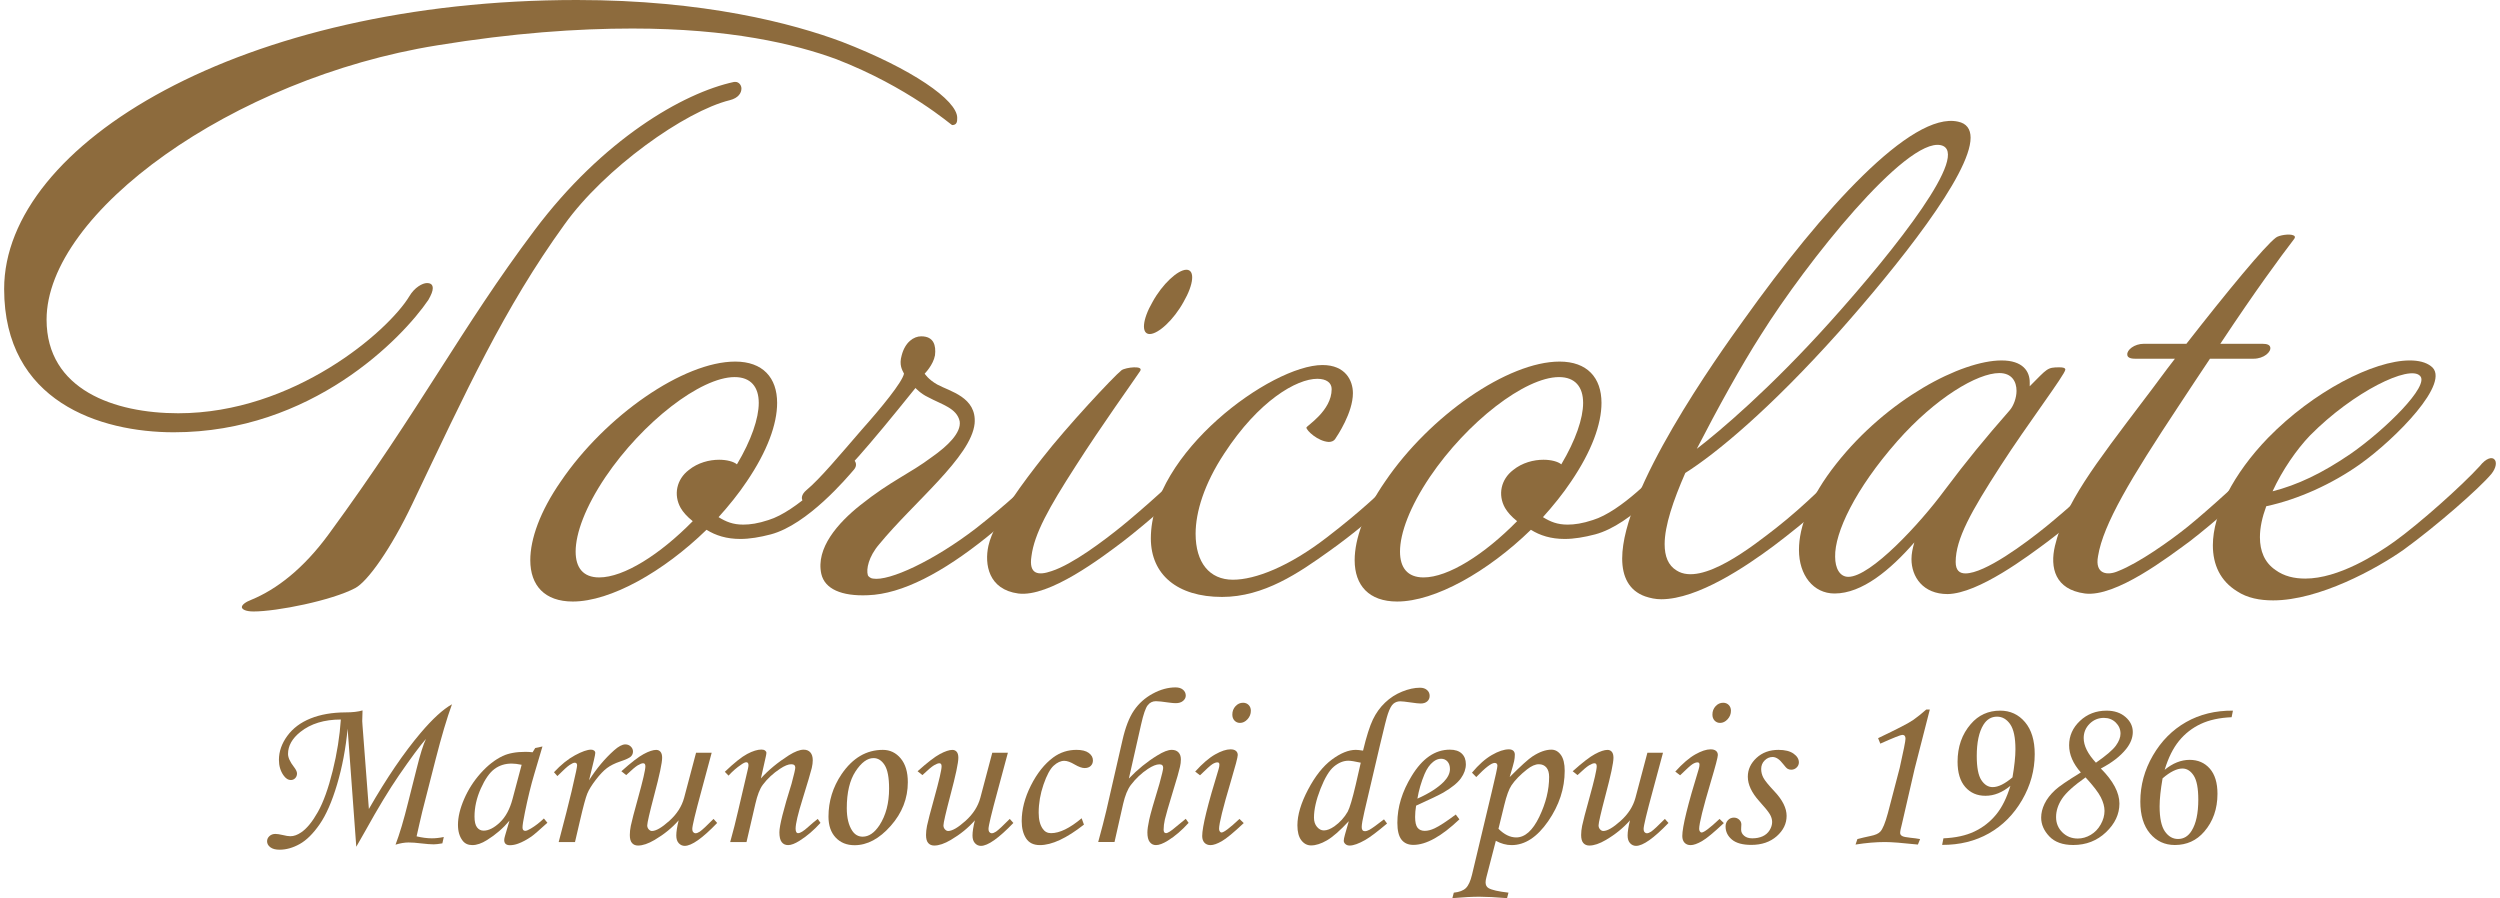
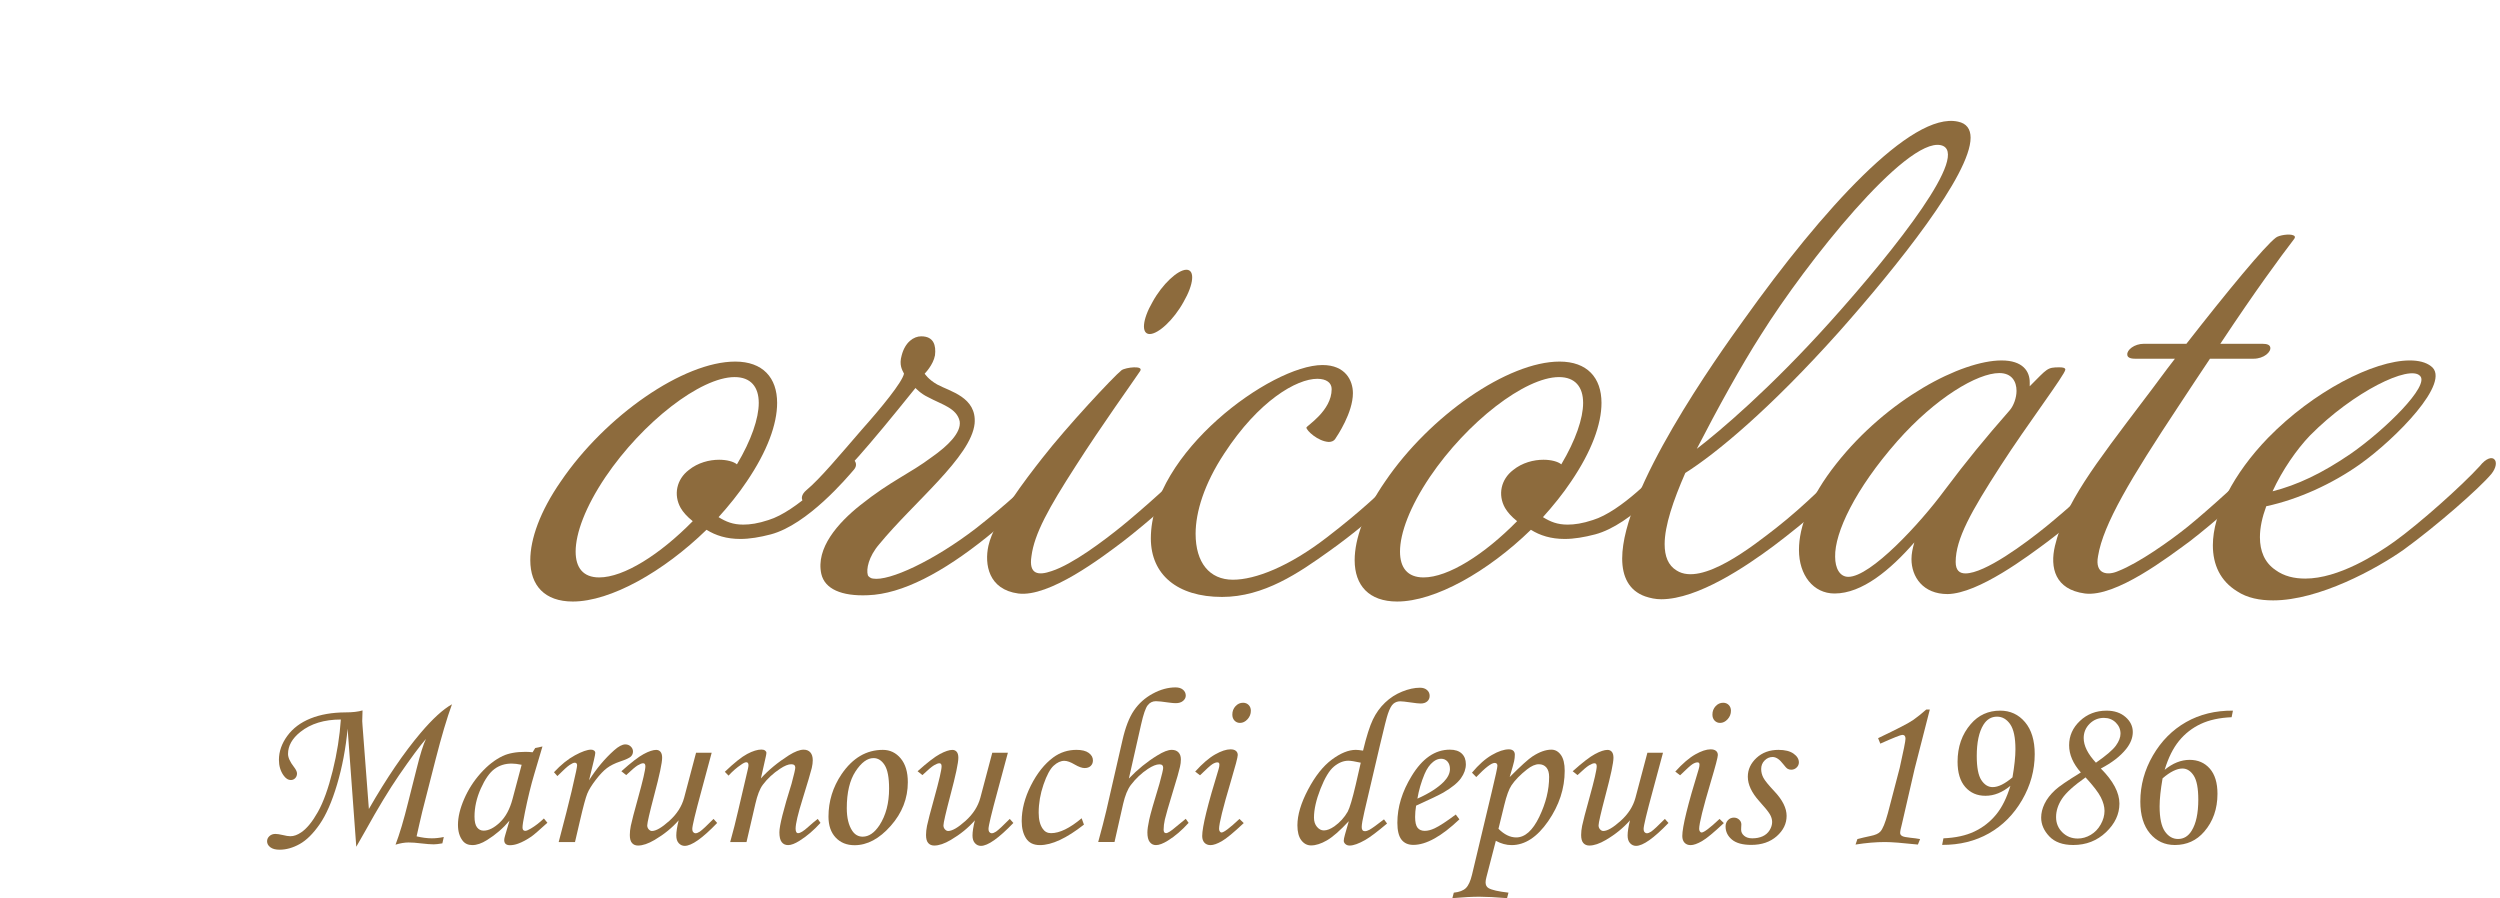
<svg xmlns="http://www.w3.org/2000/svg" version="1.1" id="レイヤー_1" x="0px" y="0px" viewBox="0 0 270 97" style="enable-background:new 0 0 270 97;" xml:space="preserve">
  <style type="text/css">
	.st0{fill:#8D6B3D;}
</style>
  <g id="Toricolate">
-     <path id="T" class="st0" d="M102.825,13.508c-0.079,0-4.739-4.108-12.481-7.11c-4.503-1.659-11.533-3.317-22.04-3.317   c-5.925,0-12.876,0.474-21.092,1.817C25.095,8.453,5.03,22.988,5.03,34.521c0,7.583,7.347,10.111,14.219,10.111   c12.481,0,22.671-8.848,24.962-12.639c0.553-0.948,1.422-1.422,1.896-1.422c0.395,0,0.632,0.158,0.632,0.553   c0,0.316-0.158,0.711-0.474,1.264c-2.844,4.187-12.639,14.298-27.49,14.298c-7.979,0-18.327-3.318-18.327-15.483   C0.448,15.562,26.121,0,62.301,0c13.745,0,23.303,2.528,28.596,4.503c7.584,2.923,12.481,6.319,12.481,8.215   c0,0.237,0,0.395-0.079,0.553C103.22,13.429,103.062,13.508,102.825,13.508z M78.811,10.822   c-4.819,1.185-13.508,7.347-17.853,13.429c-6.556,9.084-10.585,17.932-16.431,30.176c-2.291,4.819-4.819,8.374-6.162,9.085   c-2.528,1.343-8.453,2.527-10.98,2.527c-0.869,0-1.264-0.237-1.264-0.474c0-0.237,0.395-0.553,1.027-0.79   c2.686-1.106,5.609-3.318,8.374-7.109C45.475,44.079,49.82,35.39,57.719,24.883c7.347-9.795,16.036-14.851,21.566-16.036   c0.079,0,0.079,0,0.158,0c0.316,0,0.632,0.316,0.632,0.711C80.075,10.032,79.759,10.585,78.811,10.822z" />
    <path id="o_00000025419759320033894810000000998092231581376162_" class="st0" d="M83.248,57.712   c-1.178,0.31-2.294,0.495-3.286,0.495c-1.488,0-2.666-0.371-3.658-0.991c-4.65,4.525-10.354,7.749-14.445,7.749   c-3.038,0-4.588-1.735-4.588-4.464c0-2.294,1.054-5.27,3.286-8.493c4.835-7.129,13.267-12.957,18.847-12.957   c2.976,0,4.526,1.736,4.526,4.463c0,2.294-1.054,5.208-3.286,8.494c-0.868,1.302-1.922,2.604-3.038,3.844   c0.806,0.496,1.55,0.806,2.666,0.806c0.744,0,1.612-0.124,2.728-0.496c3.038-0.93,7.006-5.083,7.936-6.199   c0.868-1.054,1.984-0.062,1.302,0.744C91.493,51.575,87.216,56.658,83.248,57.712z M81.946,43.515c0-1.736-0.868-2.79-2.604-2.79   c-3.658,0-9.919,4.835-13.949,10.787c-2.17,3.224-3.224,6.076-3.224,8.06c0,1.736,0.806,2.79,2.542,2.79   c2.666,0,6.572-2.479,10.105-6.076c-0.62-0.495-1.054-0.991-1.302-1.426c-0.806-1.426-0.434-3.1,0.868-4.092   c0.992-0.806,2.231-1.115,3.286-1.115c0.806,0,1.55,0.186,1.922,0.496C81.14,47.544,81.946,45.189,81.946,43.515z" />
    <path id="r" class="st0" d="M106.559,58.022c-4.711,3.782-9.113,6.138-12.833,6.262c-2.852,0.124-4.65-0.682-5.022-2.294   c-0.62-2.79,1.798-5.518,4.216-7.439c3.348-2.666,5.27-3.348,7.75-5.208c1.674-1.178,3.162-2.604,2.976-3.844   c-0.31-1.426-1.922-1.798-3.41-2.604c-0.806-0.372-1.364-0.992-1.364-0.992s-3.286,4.092-4.897,5.952   c-1.302,1.55-4.154,4.711-5.58,5.89c-1.488,1.239-2.417,0.124-1.302-0.807c1.488-1.239,3.596-3.781,6.014-6.571   c2.046-2.294,4.34-5.084,4.526-6.014c-0.186-0.372-0.558-0.93-0.248-1.984c0.372-1.426,1.302-2.046,2.108-2.046   c1.364,0,1.612,0.992,1.488,2.046c-0.186,1.054-1.116,1.984-1.116,1.984s0.372,0.62,1.364,1.178   c1.364,0.744,4.278,1.364,4.03,4.216c-0.372,3.596-6.572,8.493-10.292,13.02c-1.178,1.363-1.426,2.728-1.24,3.348   c0.062,0.186,0.372,0.372,0.558,0.372c1.736,0.31,6.571-1.922,11.159-5.456c3.162-2.479,5.828-4.897,7.688-6.943   c0.93-1.054,2.232-0.186,1.426,0.744C113.131,52.442,110.217,55.046,106.559,58.022z" />
    <path id="i" class="st0" d="M121.316,58.456c-2.294,1.736-7.998,6.076-11.345,5.642c-3.224-0.434-3.658-3.161-3.224-5.146   c0.62-2.79,4.03-7.191,5.828-9.485c2.604-3.348,7.688-8.803,8.555-9.485c0.434-0.31,2.48-0.558,1.984,0.124   c-0.868,1.302-4.092,5.766-6.943,10.229c-2.914,4.525-4.464,7.315-4.774,9.733c-0.31,1.983,0.744,2.107,2.17,1.612   c2.294-0.744,5.642-3.286,7.563-4.836c1.984-1.612,6.448-5.518,7.563-7.006c0.496-0.62,2.108-0.186,0.992,1.116   C128.26,52.69,123.734,56.596,121.316,58.456z M127.826,32.604c-1.054,1.922-2.728,3.472-3.658,3.472   c-0.93,0-0.806-1.55,0.31-3.472c1.054-1.922,2.728-3.472,3.658-3.472C129.065,29.132,128.941,30.682,127.826,32.604z" />
    <path id="c" class="st0" d="M153.74,50.149c0,0.867-5.27,5.89-10.167,9.361c-3.286,2.355-7.067,4.959-11.594,4.959   c-4.835,0-7.688-2.418-7.688-6.323c0-9.237,13.02-18.723,18.537-18.723c2.48,0,3.286,1.674,3.286,3.038   c0,2.108-1.674,4.588-1.922,4.959c-0.124,0.186-0.372,0.31-0.682,0.31c-1.179-0.062-2.418-1.24-2.418-1.55   c0-0.186,2.728-1.798,2.728-4.154c0-0.682-0.558-1.116-1.55-1.116c-2.232,0-6.324,2.355-10.044,8.059   c-2.17,3.286-3.1,6.324-3.1,8.68c0,3.1,1.488,4.96,4.03,4.96c2.418,0,6.076-1.426,10.167-4.588   c7.439-5.704,8.865-8.556,9.796-8.493c0.124,0,0.248,0,0.372,0.062C153.617,49.714,153.74,49.901,153.74,50.149z" />
    <path id="o" class="st0" d="M172.279,57.712c-1.178,0.31-2.294,0.495-3.286,0.495c-1.488,0-2.666-0.371-3.657-0.991   c-4.65,4.525-10.354,7.749-14.445,7.749c-3.038,0-4.588-1.735-4.588-4.464c0-2.294,1.054-5.27,3.286-8.493   c4.835-7.129,13.267-12.957,18.847-12.957c2.976,0,4.525,1.736,4.525,4.463c0,2.294-1.054,5.208-3.286,8.494   c-0.867,1.302-1.922,2.604-3.037,3.844c0.806,0.496,1.55,0.806,2.666,0.806c0.743,0,1.611-0.124,2.728-0.496   c3.038-0.93,7.006-5.083,7.936-6.199c0.868-1.054,1.983-0.062,1.302,0.744C180.524,51.575,176.246,56.658,172.279,57.712z    M170.977,43.515c0-1.736-0.868-2.79-2.604-2.79c-3.657,0-9.919,4.835-13.949,10.787c-2.17,3.224-3.224,6.076-3.224,8.06   c0,1.736,0.806,2.79,2.542,2.79c2.666,0,6.571-2.479,10.105-6.076c-0.62-0.495-1.054-0.991-1.302-1.426   c-0.807-1.426-0.435-3.1,0.868-4.092c0.991-0.806,2.231-1.115,3.285-1.115c0.806,0,1.55,0.186,1.922,0.496   C170.17,47.544,170.977,45.189,170.977,43.515z" />
    <path id="l" class="st0" d="M212.825,14.873c0,3.968-7.873,13.825-14.259,21.017c-7.378,8.246-13.206,13.081-16.554,15.189   c-1.302,2.976-2.231,5.703-2.231,7.688c0,1.302,0.372,2.294,1.302,2.852c2.728,1.736,8.245-2.666,10.726-4.588   c3.162-2.479,5.951-5.331,7.315-6.758c1.24-1.302,2.79-0.743,1.178,1.055c-1.674,1.859-5.27,5.021-8.741,7.625   c-2.914,2.17-8.184,5.766-12.151,5.766c-0.62,0-1.178-0.124-1.736-0.31c-1.735-0.62-2.479-2.108-2.479-4.092   c0-7.378,10.229-21.761,13.144-25.791c8.493-11.903,18.103-22.505,23.124-21.389C212.391,13.323,212.825,13.942,212.825,14.873z    M190.196,36.137c-2.107,3.286-4.712,7.998-6.943,12.337c2.418-1.859,7.874-6.447,14.445-13.763   c7.13-7.936,15.251-18.289,11.903-19.033C205.819,14.873,195.094,28.326,190.196,36.137z" />
    <path id="a" class="st0" d="M221.194,58.456c-2.17,1.612-7.501,5.642-10.849,5.704c-2.666,0-3.906-1.86-3.906-3.782   c0-0.558,0.124-1.178,0.311-1.798c-2.604,2.977-5.643,5.518-8.618,5.518c-2.294,0-3.844-1.983-3.844-4.711   c0-2.48,1.178-5.704,4.03-9.3c5.518-7.005,13.515-11.159,17.854-11.159c2.294,0,3.038,1.178,3.038,2.355c0,0.186,0,0.31,0,0.434   c1.922-1.922,1.859-2.046,3.224-2.046c0.372,0,0.62,0.062,0.62,0.248c0,0.496-4.092,5.89-7.006,10.416   c-3.162,4.897-4.836,7.873-4.836,10.354c0,0.93,0.435,1.24,1.055,1.24c2.107,0,6.447-3.225,8.741-5.084   c1.983-1.612,6.447-5.518,7.563-7.006c0.186-0.186,0.434-0.248,0.682-0.248c0.372,0,0.683,0.187,0.683,0.559   c0,0.186-0.124,0.495-0.372,0.806C228.138,52.69,223.612,56.658,221.194,58.456z M217.785,42.213c0-0.992-0.496-1.922-1.86-1.922   c-2.355,0-6.882,2.666-11.035,7.377c-4.525,5.146-6.758,9.857-6.695,12.461c0,1.24,0.496,2.17,1.426,2.17   c2.418,0,7.749-5.766,10.354-9.299c2.418-3.224,4.401-5.642,7.067-8.68C217.474,43.825,217.785,42.957,217.785,42.213z" />
    <path id="t" class="st0" d="M239.794,37.129h4.525c0.559,0,0.807,0.124,0.868,0.372c0.124,0.496-0.682,1.24-1.798,1.24h-4.712   c-1.054,1.55-2.17,3.286-3.409,5.146c-5.084,7.688-8.122,12.709-8.68,16.181c-0.372,1.983,1.054,2.107,2.17,1.612   c2.231-0.868,5.642-3.286,7.563-4.836c1.983-1.612,6.447-5.58,7.563-7.006c0.31-0.372,0.992-0.372,1.302-0.062   c0.187,0.248,0.187,0.682-0.31,1.178c-1.426,1.735-5.952,5.642-8.37,7.501c-2.294,1.674-7.997,6.076-11.345,5.642   c-3.225-0.434-3.782-2.789-3.225-5.146c1.116-4.649,4.154-8.556,9.734-15.933c1.054-1.364,2.107-2.852,3.224-4.278h-4.34   c-0.559,0-0.806-0.186-0.806-0.434c-0.062-0.496,0.743-1.178,1.798-1.178h4.587c4.402-5.642,8.494-10.602,9.672-11.47   c0.31-0.248,1.426-0.434,1.859-0.248c0.187,0.062,0.248,0.186,0.124,0.372C246.18,27.892,243.7,31.24,239.794,37.129z" />
    <path id="e" class="st0" d="M269.056,51.203c-1.302,1.55-5.89,5.579-9.485,8.184c-2.913,2.046-9.113,5.455-14.073,5.455   c-1.426,0-2.789-0.248-3.905-0.991c-1.798-1.116-2.604-2.853-2.604-4.96c0-3.41,2.231-7.75,5.951-11.594   c4.897-5.021,11.407-8.369,15.313-8.369c0.93,0,1.735,0.186,2.294,0.62c2.294,1.674-3.844,7.874-7.687,10.602   c-2.977,2.107-6.634,3.781-10.105,4.525c-0.435,1.178-0.683,2.294-0.683,3.348c0,1.488,0.496,2.728,1.674,3.534   c0.931,0.682,2.046,0.93,3.225,0.93c3.596,0,7.687-2.604,9.671-4.03c2.666-1.922,7.191-5.951,9.176-8.121   c0.682-0.868,1.302-0.992,1.55-0.744C269.676,49.838,269.615,50.52,269.056,51.203z M249.465,47.049   c-1.426,1.488-2.976,3.719-4.029,6.013c2.666-0.682,5.332-1.922,8.493-4.092c3.72-2.604,8.494-7.315,7.439-8.369   C260.253,39.361,254.177,42.275,249.465,47.049z" />
  </g>
  <g>
    <path class="st0" d="M38.478,91.451l-0.935-12.749c-0.205,2.146-0.584,4.148-1.136,6.007c-0.552,1.858-1.18,3.294-1.882,4.308   c-0.702,1.014-1.42,1.726-2.154,2.136c-0.734,0.41-1.46,0.615-2.178,0.615c-0.434,0-0.767-0.089-1-0.266   c-0.233-0.178-0.349-0.393-0.349-0.645c0-0.213,0.085-0.398,0.254-0.556c0.17-0.158,0.385-0.237,0.645-0.237   c0.189,0,0.462,0.041,0.817,0.124c0.324,0.083,0.592,0.124,0.805,0.124c0.371,0,0.757-0.138,1.16-0.414   c0.608-0.41,1.209-1.144,1.805-2.205c0.596-1.059,1.128-2.537,1.598-4.434c0.469-1.896,0.763-3.746,0.882-5.551   c-1.791,0-3.247,0.446-4.367,1.337c-0.892,0.71-1.337,1.503-1.337,2.379c0,0.387,0.21,0.852,0.631,1.397   c0.226,0.292,0.339,0.529,0.339,0.71c0,0.205-0.065,0.375-0.194,0.509c-0.129,0.134-0.284,0.201-0.465,0.201   c-0.306,0-0.576-0.174-0.812-0.521c-0.322-0.466-0.482-1.018-0.482-1.657c0-0.9,0.302-1.762,0.905-2.586   c0.604-0.825,1.44-1.452,2.509-1.882s2.322-0.649,3.758-0.657c0.773,0,1.393-0.071,1.858-0.213   c-0.026,0.71-0.036,1.093-0.033,1.148c-0.004,0.071,0.007,0.233,0.031,0.485l0.687,9.013c1.908-3.328,3.774-6.07,5.595-8.22   c1.293-1.523,2.42-2.553,3.38-3.089c-0.547,1.499-1.134,3.476-1.762,5.93L45.6,87.674c-0.08,0.316-0.187,0.777-0.322,1.385   l-0.286,1.266c0.6,0.142,1.149,0.213,1.646,0.213c0.402,0,0.833-0.047,1.291-0.142l-0.154,0.686   c-0.402,0.071-0.715,0.107-0.936,0.107c-0.324,0-0.789-0.036-1.397-0.107c-0.498-0.063-0.94-0.095-1.327-0.095   c-0.411,0-0.877,0.079-1.398,0.237c0.435-1.136,0.89-2.663,1.364-4.58l0.914-3.622c0.387-1.562,0.723-2.635,1.008-3.219   c-0.633,0.718-1.611,2.038-2.932,3.957c-1.061,1.548-2.249,3.507-3.562,5.878L38.478,91.451z" />
    <path class="st0" d="M57.805,80.785l0.781-0.166l-0.888,2.994c-0.355,1.191-0.69,2.564-1.006,4.119   c-0.174,0.844-0.26,1.389-0.26,1.633c0,0.245,0.099,0.367,0.296,0.367c0.126,0,0.327-0.083,0.604-0.249   c0.489-0.292,0.959-0.655,1.408-1.089l0.379,0.462c-0.9,0.821-1.475,1.318-1.728,1.491c-0.505,0.347-0.986,0.604-1.444,0.769   c-0.3,0.11-0.592,0.166-0.876,0.166c-0.205,0-0.359-0.047-0.462-0.142c-0.103-0.095-0.154-0.233-0.154-0.414   c0-0.118,0.032-0.28,0.095-0.485l0.473-1.61c-0.679,0.813-1.487,1.511-2.426,2.095c-0.576,0.363-1.105,0.544-1.586,0.544   c-0.458,0-0.809-0.162-1.053-0.485c-0.331-0.434-0.497-1.002-0.497-1.704c0-0.836,0.223-1.767,0.669-2.793   c0.446-1.026,1.043-1.957,1.793-2.793c0.75-0.836,1.539-1.452,2.367-1.846c0.639-0.3,1.46-0.45,2.462-0.45   c0.252,0,0.509,0.016,0.769,0.047L57.805,80.785z M56.337,82.596c-0.426-0.087-0.785-0.13-1.077-0.13   c-0.71,0-1.33,0.195-1.858,0.586s-1.02,1.093-1.474,2.107c-0.454,1.014-0.681,2.026-0.681,3.036c0,0.537,0.091,0.923,0.272,1.16   c0.181,0.237,0.418,0.355,0.71,0.355c0.544,0,1.128-0.294,1.752-0.882c0.623-0.588,1.081-1.434,1.373-2.539L56.337,82.596z" />
    <path class="st0" d="M62.101,90.94h-1.763l0.828-3.184c0.402-1.562,0.754-3.046,1.053-4.45c0.071-0.347,0.107-0.564,0.107-0.651   c0-0.189-0.087-0.284-0.26-0.284c-0.118,0-0.3,0.081-0.544,0.243c-0.245,0.162-0.686,0.562-1.326,1.201l-0.367-0.414   c0.757-0.813,1.512-1.422,2.266-1.829c0.754-0.406,1.331-0.61,1.733-0.61c0.142,0,0.254,0.034,0.337,0.101s0.124,0.152,0.124,0.254   s-0.051,0.377-0.156,0.821l-0.515,2.13c0.799-1.26,1.7-2.338,2.704-3.233c0.482-0.428,0.886-0.641,1.209-0.641   c0.238,0,0.435,0.077,0.593,0.231c0.159,0.154,0.238,0.333,0.238,0.539c0,0.213-0.077,0.395-0.231,0.544s-0.538,0.327-1.153,0.533   c-0.583,0.197-1.058,0.434-1.425,0.71c-0.367,0.276-0.768,0.698-1.206,1.266c-0.437,0.568-0.744,1.065-0.917,1.485   c-0.174,0.422-0.439,1.403-0.795,2.941L62.101,90.94z" />
    <path class="st0" d="M75.175,81.294h1.686l-1.113,4.137c-0.655,2.403-0.982,3.77-0.982,4.101c0,0.15,0.036,0.264,0.107,0.343   s0.15,0.118,0.237,0.118c0.134,0,0.292-0.059,0.473-0.178c0.26-0.181,0.754-0.639,1.479-1.373l0.391,0.438   c-1.586,1.649-2.754,2.474-3.503,2.474c-0.252,0-0.468-0.097-0.645-0.29c-0.178-0.193-0.266-0.467-0.266-0.823   c0-0.41,0.086-0.959,0.256-1.645c-0.702,0.805-1.569,1.511-2.602,2.119c-0.686,0.402-1.281,0.604-1.786,0.604   c-0.275,0-0.492-0.091-0.65-0.272c-0.158-0.181-0.237-0.469-0.237-0.866c0-0.308,0.035-0.639,0.107-0.994   c0.103-0.499,0.363-1.497,0.781-2.998c0.529-1.906,0.793-3.048,0.793-3.426c0-0.221-0.079-0.331-0.237-0.331   c-0.142,0-0.335,0.073-0.58,0.219c-0.245,0.146-0.663,0.499-1.255,1.059l-0.521-0.414c1.057-0.947,1.864-1.568,2.42-1.864   c0.556-0.296,1.004-0.444,1.343-0.444c0.189,0,0.343,0.069,0.462,0.207c0.118,0.138,0.178,0.353,0.178,0.647   c0,0.544-0.284,1.884-0.852,4.016c-0.505,1.921-0.757,3.016-0.757,3.284c0,0.166,0.053,0.308,0.16,0.426   c0.107,0.118,0.223,0.178,0.349,0.178c0.441,0,1.067-0.365,1.88-1.095c0.812-0.73,1.344-1.56,1.596-2.491L75.175,81.294z" />
    <path class="st0" d="M78.683,83.768l-0.402-0.414c1.011-0.967,1.816-1.61,2.416-1.927c0.6-0.318,1.114-0.475,1.54-0.475   c0.166,0,0.297,0.036,0.392,0.107c0.095,0.071,0.142,0.154,0.142,0.249c0,0.071-0.02,0.197-0.059,0.379l-0.534,2.383   c0.803-0.894,1.812-1.726,3.025-2.501c0.645-0.402,1.178-0.604,1.595-0.604c0.307,0,0.547,0.099,0.721,0.296   c0.173,0.197,0.259,0.481,0.259,0.852c0,0.245-0.036,0.521-0.106,0.828c-0.126,0.513-0.457,1.629-0.991,3.349   c-0.503,1.61-0.755,2.679-0.755,3.207c0,0.162,0.024,0.284,0.071,0.363c0.047,0.083,0.114,0.122,0.201,0.122   c0.229,0,0.588-0.221,1.077-0.663c0.347-0.316,0.694-0.608,1.042-0.876l0.296,0.426c-0.726,0.801-1.479,1.444-2.261,1.931   c-0.497,0.314-0.907,0.471-1.231,0.471c-0.3,0-0.533-0.108-0.698-0.325c-0.166-0.217-0.249-0.57-0.249-1.059   c0-0.702,0.438-2.45,1.314-5.243c0.268-0.994,0.402-1.574,0.402-1.74c0-0.245-0.146-0.367-0.438-0.367   c-0.316,0-0.722,0.166-1.219,0.497c-0.742,0.491-1.361,1.067-1.858,1.732c-0.316,0.426-0.58,1.105-0.793,2.038l-0.959,4.137h-1.763   c0.331-1.186,0.619-2.32,0.864-3.401l1.053-4.505c0.039-0.181,0.059-0.312,0.059-0.391c0-0.213-0.079-0.32-0.237-0.32   c-0.126,0-0.308,0.083-0.544,0.251C79.567,82.9,79.109,83.298,78.683,83.768z" />
    <path class="st0" d="M95.347,80.986c0.773,0,1.416,0.308,1.929,0.923c0.513,0.615,0.769,1.472,0.769,2.568   c0,1.752-0.615,3.324-1.846,4.716c-1.231,1.393-2.533,2.089-3.906,2.089c-0.844,0-1.525-0.276-2.042-0.828   c-0.517-0.552-0.775-1.306-0.775-2.261c0-1.657,0.473-3.188,1.42-4.592C92.089,81.858,93.572,80.986,95.347,80.986z M94.341,81.874   c-0.671,0-1.32,0.479-1.947,1.438c-0.627,0.959-0.941,2.282-0.941,3.971c0,1.026,0.193,1.835,0.58,2.426   c0.284,0.434,0.663,0.651,1.136,0.651c0.663,0,1.266-0.41,1.811-1.231c0.694-1.065,1.042-2.387,1.042-3.965   c0-1.184-0.16-2.028-0.479-2.533C95.223,82.127,94.823,81.874,94.341,81.874z" />
    <path class="st0" d="M107.166,81.294h1.686l-1.113,4.137c-0.655,2.403-0.982,3.77-0.982,4.101c0,0.15,0.036,0.264,0.107,0.343   s0.15,0.118,0.237,0.118c0.134,0,0.292-0.059,0.473-0.178c0.26-0.181,0.754-0.639,1.479-1.373l0.391,0.438   c-1.586,1.649-2.754,2.474-3.503,2.474c-0.252,0-0.468-0.097-0.645-0.29c-0.178-0.193-0.266-0.467-0.266-0.823   c0-0.41,0.086-0.959,0.256-1.645c-0.702,0.805-1.569,1.511-2.602,2.119c-0.686,0.402-1.281,0.604-1.786,0.604   c-0.275,0-0.492-0.091-0.65-0.272c-0.158-0.181-0.237-0.469-0.237-0.866c0-0.308,0.036-0.639,0.107-0.994   c0.103-0.499,0.363-1.497,0.781-2.998c0.529-1.906,0.793-3.048,0.793-3.426c0-0.221-0.079-0.331-0.237-0.331   c-0.142,0-0.335,0.073-0.58,0.219c-0.245,0.146-0.663,0.499-1.255,1.059l-0.521-0.414c1.057-0.947,1.864-1.568,2.42-1.864   c0.556-0.296,1.004-0.444,1.343-0.444c0.189,0,0.343,0.069,0.462,0.207c0.118,0.138,0.178,0.353,0.178,0.647   c0,0.544-0.284,1.884-0.852,4.016c-0.505,1.921-0.757,3.016-0.757,3.284c0,0.166,0.053,0.308,0.16,0.426s0.223,0.178,0.349,0.178   c0.441,0,1.067-0.365,1.88-1.095c0.812-0.73,1.344-1.56,1.596-2.491L107.166,81.294z" />
    <path class="st0" d="M116.817,88.372l0.249,0.686c-1.878,1.476-3.464,2.213-4.758,2.213c-0.686,0-1.186-0.245-1.497-0.734   s-0.468-1.109-0.468-1.858c0-1.247,0.331-2.529,0.994-3.847c0.663-1.318,1.468-2.328,2.414-3.03   c0.742-0.544,1.578-0.817,2.509-0.817c0.584,0,1.026,0.11,1.326,0.331c0.3,0.221,0.45,0.489,0.45,0.805   c0,0.245-0.079,0.444-0.237,0.598s-0.379,0.231-0.663,0.231c-0.276,0-0.631-0.126-1.065-0.379c-0.45-0.268-0.825-0.402-1.124-0.402   c-0.387,0-0.771,0.176-1.154,0.527c-0.383,0.349-0.748,1.03-1.095,2.038s-0.521,2.022-0.521,3.038c0,0.748,0.146,1.328,0.438,1.736   c0.213,0.316,0.513,0.473,0.9,0.473C114.438,89.982,115.539,89.445,116.817,88.372z" />
    <path class="st0" d="M128.061,88.431l0.308,0.438c-0.726,0.805-1.472,1.444-2.237,1.917c-0.521,0.324-0.951,0.485-1.29,0.485   c-0.276,0-0.499-0.11-0.669-0.331c-0.17-0.221-0.254-0.564-0.254-1.03c0-0.316,0.065-0.775,0.195-1.379   c0.13-0.604,0.499-1.9,1.107-3.888c0.268-0.978,0.402-1.55,0.402-1.716c0-0.252-0.134-0.379-0.403-0.379   c-0.332,0-0.748,0.166-1.247,0.495c-0.696,0.458-1.314,1.04-1.851,1.748c-0.341,0.454-0.613,1.124-0.82,2.014l-0.934,4.135h-1.763   c0.379-1.379,0.671-2.507,0.876-3.381l1.74-7.591c0.316-1.403,0.732-2.482,1.249-3.239c0.517-0.756,1.191-1.361,2.024-1.813   c0.832-0.452,1.655-0.677,2.468-0.677c0.339,0,0.608,0.085,0.805,0.252c0.197,0.168,0.296,0.381,0.296,0.635   c0,0.217-0.097,0.406-0.29,0.57c-0.194,0.164-0.457,0.247-0.789,0.247c-0.189,0-0.434-0.022-0.734-0.063   c-0.68-0.101-1.15-0.15-1.41-0.15c-0.364,0-0.66,0.146-0.889,0.44c-0.23,0.294-0.467,0.982-0.711,2.069l-1.321,5.843   c0.94-0.986,1.963-1.817,3.069-2.493c0.647-0.402,1.169-0.604,1.564-0.604c0.308,0,0.548,0.091,0.722,0.272   c0.175,0.181,0.261,0.434,0.261,0.757c0,0.268-0.032,0.537-0.096,0.805c-0.103,0.466-0.344,1.31-0.724,2.533   c-0.514,1.689-0.817,2.738-0.908,3.148c-0.091,0.41-0.136,0.777-0.136,1.101c0,0.126,0.022,0.221,0.065,0.284   s0.108,0.095,0.195,0.095c0.189,0,0.544-0.225,1.065-0.675C127.288,89.062,127.643,88.77,128.061,88.431z" />
    <path class="st0" d="M129.6,83.732l-0.521-0.402c0.788-0.868,1.507-1.485,2.157-1.852c0.651-0.367,1.204-0.55,1.661-0.55   c0.252,0,0.446,0.055,0.58,0.166c0.133,0.11,0.2,0.26,0.2,0.45c0,0.229-0.255,1.199-0.767,2.912   c-0.833,2.801-1.251,4.49-1.251,5.066c0,0.11,0.028,0.203,0.083,0.278c0.055,0.075,0.114,0.112,0.178,0.112   c0.252,0,0.899-0.489,1.941-1.468l0.462,0.45c-1.081,1.018-1.87,1.669-2.367,1.953c-0.497,0.284-0.903,0.426-1.219,0.426   c-0.276,0-0.495-0.087-0.657-0.26c-0.162-0.174-0.243-0.414-0.243-0.722c0-0.986,0.592-3.397,1.775-7.232   c0.055-0.181,0.083-0.343,0.083-0.485c0-0.158-0.071-0.237-0.213-0.237c-0.158,0-0.337,0.063-0.539,0.189   C130.742,82.651,130.294,83.054,129.6,83.732z M134.251,75.897c0.245,0,0.446,0.081,0.604,0.243s0.237,0.369,0.237,0.621   c0,0.347-0.12,0.653-0.361,0.917c-0.241,0.264-0.511,0.396-0.811,0.396c-0.237,0-0.434-0.083-0.592-0.249   c-0.158-0.166-0.237-0.383-0.237-0.651c0-0.355,0.114-0.657,0.343-0.905C133.663,76.021,133.935,75.897,134.251,75.897z" />
    <path class="st0" d="M149.471,88.49l0.331,0.45c-1.057,0.892-1.842,1.483-2.355,1.775c-0.71,0.402-1.27,0.604-1.681,0.604   c-0.189,0-0.343-0.053-0.462-0.16s-0.178-0.227-0.178-0.361c0-0.134,0.043-0.355,0.13-0.663l0.414-1.446   c-0.947,1.018-1.736,1.71-2.367,2.073c-0.631,0.363-1.199,0.544-1.704,0.544c-0.418,0-0.769-0.183-1.053-0.55   c-0.284-0.367-0.426-0.907-0.426-1.618c0-1.122,0.385-2.412,1.154-3.868c0.769-1.458,1.625-2.537,2.568-3.235   c0.943-0.7,1.805-1.049,2.586-1.049c0.174,0,0.434,0.028,0.781,0.083c0.371-1.537,0.726-2.657,1.065-3.361   c0.339-0.704,0.777-1.314,1.314-1.825c0.537-0.513,1.15-0.909,1.839-1.188c0.69-0.28,1.335-0.42,1.935-0.42   c0.316,0,0.568,0.083,0.757,0.249c0.189,0.166,0.284,0.375,0.284,0.627c0,0.245-0.087,0.444-0.26,0.598   c-0.174,0.154-0.412,0.231-0.712,0.231c-0.197,0-0.566-0.039-1.103-0.118c-0.539-0.079-0.905-0.118-1.105-0.118   c-0.276,0-0.519,0.085-0.728,0.254c-0.21,0.17-0.409,0.533-0.6,1.093c-0.125,0.355-0.412,1.487-0.861,3.397l-1.674,7.151   c-0.196,0.844-0.295,1.404-0.295,1.681c0,0.3,0.114,0.45,0.343,0.45c0.142,0,0.308-0.051,0.497-0.154   C148.177,89.465,148.698,89.09,149.471,88.49z M146.962,82.371c-0.631-0.142-1.077-0.213-1.337-0.213   c-0.529,0-1.045,0.207-1.55,0.623c-0.505,0.414-0.992,1.219-1.462,2.411c-0.469,1.193-0.704,2.233-0.704,3.119   c0,0.402,0.108,0.732,0.325,0.99c0.217,0.256,0.464,0.385,0.74,0.385c0.331,0,0.71-0.146,1.136-0.438   c0.608-0.436,1.089-0.965,1.444-1.59c0.213-0.395,0.501-1.363,0.864-2.904L146.962,82.371z" />
    <path class="st0" d="M157.223,87.969l0.391,0.521c-1.933,1.838-3.59,2.758-4.971,2.758c-0.56,0-0.988-0.189-1.284-0.568   c-0.296-0.379-0.444-0.986-0.444-1.823c0-1.689,0.513-3.369,1.539-5.042c1.152-1.902,2.529-2.852,4.131-2.852   c0.56,0,0.988,0.14,1.284,0.42c0.296,0.28,0.444,0.665,0.444,1.154c0,0.513-0.178,1.018-0.533,1.515   c-0.355,0.497-0.99,1.014-1.906,1.55c-0.458,0.26-1.436,0.73-2.935,1.408c-0.071,0.426-0.107,0.832-0.107,1.219   c0,0.56,0.089,0.951,0.266,1.172c0.178,0.221,0.436,0.331,0.775,0.331c0.324,0,0.679-0.091,1.065-0.272   C155.459,89.216,156.221,88.719,157.223,87.969z M153.08,86.253c1.27-0.568,2.225-1.18,2.864-1.835   c0.434-0.458,0.651-0.911,0.651-1.361c0-0.339-0.089-0.61-0.266-0.811s-0.408-0.302-0.692-0.302c-0.292,0-0.576,0.11-0.852,0.331   c-0.371,0.292-0.683,0.734-0.935,1.326C153.487,84.47,153.23,85.354,153.08,86.253z" />
    <path class="st0" d="M159.436,83.922l-0.462-0.473c0.718-0.86,1.432-1.495,2.142-1.906s1.326-0.615,1.846-0.615   c0.197,0,0.353,0.049,0.468,0.148c0.114,0.099,0.172,0.243,0.172,0.432c0,0.229-0.026,0.464-0.077,0.704s-0.211,0.811-0.479,1.71   c1.207-1.207,2.032-1.953,2.474-2.237c0.742-0.481,1.42-0.722,2.036-0.722c0.402,0,0.742,0.189,1.018,0.568   c0.276,0.379,0.414,0.951,0.414,1.716c0,1.909-0.596,3.724-1.785,5.444c-1.191,1.72-2.507,2.58-3.951,2.58   c-0.568,0-1.134-0.154-1.702-0.462l-1.012,3.906c-0.063,0.237-0.095,0.43-0.095,0.58c0,0.292,0.11,0.501,0.331,0.627   c0.339,0.197,1.053,0.359,2.142,0.485L162.762,97c-1.27-0.103-2.268-0.154-2.994-0.154c-0.75,0-1.72,0.051-2.912,0.154l0.154-0.592   c0.6-0.063,1.036-0.229,1.308-0.497s0.491-0.746,0.657-1.432l2.142-8.983c0.402-1.673,0.604-2.604,0.604-2.793   c0-0.205-0.099-0.308-0.296-0.308C161.077,82.395,160.414,82.904,159.436,83.922z M161.835,89.508   c0.621,0.623,1.26,0.935,1.915,0.935c0.945,0,1.773-0.738,2.487-2.213c0.712-1.476,1.069-2.915,1.069-4.32   c0-0.45-0.101-0.791-0.3-1.024c-0.201-0.233-0.471-0.349-0.811-0.349c-0.377,0-0.803,0.185-1.274,0.556   c-0.732,0.576-1.292,1.148-1.677,1.716c-0.276,0.41-0.537,1.12-0.781,2.13L161.835,89.508z" />
    <path class="st0" d="M177.919,81.294h1.685l-1.113,4.137c-0.655,2.403-0.982,3.77-0.982,4.101c0,0.15,0.036,0.264,0.107,0.343   s0.15,0.118,0.237,0.118c0.134,0,0.292-0.059,0.473-0.178c0.26-0.181,0.754-0.639,1.479-1.373l0.391,0.438   c-1.586,1.649-2.754,2.474-3.503,2.474c-0.253,0-0.468-0.097-0.645-0.29c-0.178-0.193-0.266-0.467-0.266-0.823   c0-0.41,0.087-0.959,0.256-1.645c-0.702,0.805-1.568,1.511-2.602,2.119c-0.686,0.402-1.28,0.604-1.785,0.604   c-0.276,0-0.493-0.091-0.651-0.272c-0.158-0.181-0.237-0.469-0.237-0.866c0-0.308,0.036-0.639,0.107-0.994   c0.103-0.499,0.363-1.497,0.781-2.998c0.529-1.906,0.793-3.048,0.793-3.426c0-0.221-0.079-0.331-0.237-0.331   c-0.142,0-0.335,0.073-0.58,0.219c-0.245,0.146-0.663,0.499-1.255,1.059l-0.521-0.414c1.057-0.947,1.864-1.568,2.42-1.864   c0.556-0.296,1.004-0.444,1.343-0.444c0.189,0,0.343,0.069,0.462,0.207c0.118,0.138,0.178,0.353,0.178,0.647   c0,0.544-0.284,1.884-0.852,4.016c-0.505,1.921-0.757,3.016-0.757,3.284c0,0.166,0.053,0.308,0.16,0.426s0.223,0.178,0.349,0.178   c0.442,0,1.067-0.365,1.88-1.095c0.813-0.73,1.345-1.56,1.596-2.491L177.919,81.294z" />
    <path class="st0" d="M181.45,83.732l-0.521-0.402c0.789-0.868,1.507-1.485,2.158-1.852c0.651-0.367,1.203-0.55,1.661-0.55   c0.252,0,0.446,0.055,0.58,0.166c0.132,0.11,0.199,0.26,0.199,0.45c0,0.229-0.254,1.199-0.767,2.912   c-0.832,2.801-1.251,4.49-1.251,5.066c0,0.11,0.028,0.203,0.083,0.278c0.055,0.075,0.114,0.112,0.178,0.112   c0.252,0,0.9-0.489,1.941-1.468l0.462,0.45c-1.081,1.018-1.87,1.669-2.367,1.953c-0.497,0.284-0.903,0.426-1.219,0.426   c-0.276,0-0.495-0.087-0.657-0.26c-0.162-0.174-0.243-0.414-0.243-0.722c0-0.986,0.592-3.397,1.775-7.232   c0.055-0.181,0.083-0.343,0.083-0.485c0-0.158-0.071-0.237-0.213-0.237c-0.158,0-0.337,0.063-0.539,0.189   C182.592,82.651,182.144,83.054,181.45,83.732z M186.101,75.897c0.245,0,0.446,0.081,0.604,0.243   c0.158,0.162,0.237,0.369,0.237,0.621c0,0.347-0.12,0.653-0.361,0.917c-0.241,0.264-0.511,0.396-0.811,0.396   c-0.237,0-0.434-0.083-0.592-0.249c-0.158-0.166-0.237-0.383-0.237-0.651c0-0.355,0.114-0.657,0.343-0.905   C185.514,76.021,185.786,75.897,186.101,75.897z" />
    <path class="st0" d="M192.078,80.986c0.702,0,1.245,0.136,1.627,0.408c0.383,0.272,0.574,0.586,0.574,0.941   c0,0.213-0.081,0.398-0.243,0.556c-0.162,0.158-0.357,0.237-0.586,0.237c-0.15,0-0.28-0.034-0.391-0.101   c-0.11-0.067-0.268-0.235-0.473-0.503c-0.387-0.513-0.769-0.769-1.148-0.769c-0.324,0-0.61,0.124-0.858,0.373   c-0.249,0.249-0.373,0.556-0.373,0.927c0,0.324,0.079,0.637,0.237,0.941c0.158,0.302,0.556,0.793,1.195,1.472   c0.876,0.929,1.314,1.813,1.314,2.647c0,0.836-0.355,1.566-1.065,2.194c-0.71,0.625-1.625,0.939-2.746,0.939   c-0.939,0-1.637-0.191-2.095-0.574s-0.686-0.854-0.686-1.414c0-0.276,0.087-0.505,0.26-0.686c0.174-0.181,0.387-0.272,0.639-0.272   c0.221,0,0.41,0.073,0.568,0.219s0.237,0.318,0.237,0.515c0,0.079-0.004,0.181-0.016,0.308c-0.004,0.103-0.008,0.189-0.008,0.26   c0,0.26,0.11,0.481,0.331,0.663c0.211,0.181,0.503,0.272,0.872,0.272c0.424,0,0.799-0.073,1.12-0.219s0.574-0.367,0.756-0.661   c0.18-0.296,0.27-0.59,0.27-0.882c0-0.284-0.085-0.566-0.254-0.85c-0.17-0.284-0.55-0.754-1.142-1.406   c-0.821-0.915-1.231-1.793-1.231-2.637c0-0.771,0.312-1.448,0.935-2.028C190.323,81.276,191.116,80.986,192.078,80.986z" />
    <path class="st0" d="M208.033,76.631h0.387l-1.637,6.391l-1.365,5.93c-0.134,0.497-0.201,0.832-0.201,1.006   c0,0.134,0.067,0.243,0.201,0.325c0.134,0.083,0.438,0.148,0.911,0.195c0.355,0.032,0.702,0.079,1.042,0.142l-0.237,0.592   c-1.696-0.181-2.88-0.272-3.551-0.272c-0.978,0-2.04,0.091-3.184,0.272l0.201-0.592c0.41-0.11,0.88-0.221,1.408-0.331   c0.521-0.103,0.876-0.26,1.065-0.473c0.26-0.276,0.533-0.939,0.817-1.988l1.278-4.888c0.418-1.862,0.627-2.915,0.627-3.16   c0-0.276-0.114-0.414-0.343-0.414c-0.174,0-0.967,0.316-2.379,0.947l-0.237-0.592c2.051-0.978,3.306-1.627,3.764-1.947   S207.536,77.073,208.033,76.631z" />
    <path class="st0" d="M209.749,91.248l0.142-0.71c1.31-0.055,2.422-0.298,3.338-0.73c0.915-0.434,1.694-1.038,2.338-1.817   c0.643-0.777,1.162-1.819,1.556-3.123c-0.434,0.359-0.876,0.629-1.326,0.809s-0.907,0.268-1.373,0.268   c-0.9,0-1.625-0.318-2.178-0.951c-0.552-0.635-0.828-1.543-0.828-2.726c0-1.616,0.477-2.975,1.432-4.077   c0.828-0.961,1.886-1.442,3.172-1.442c1.089,0,1.982,0.414,2.681,1.241c0.698,0.827,1.047,1.977,1.047,3.45   c0,1.742-0.454,3.393-1.361,4.957c-0.907,1.564-2.101,2.766-3.58,3.604C213.329,90.84,211.643,91.256,209.749,91.248z    M217.347,83.957c0.213-1.231,0.32-2.245,0.32-3.042c0-1.255-0.189-2.154-0.568-2.699s-0.852-0.817-1.42-0.817   c-0.615,0-1.105,0.292-1.468,0.876c-0.481,0.773-0.722,1.902-0.722,3.385c0,1.223,0.166,2.087,0.497,2.592   c0.331,0.505,0.738,0.757,1.219,0.757c0.308,0,0.639-0.089,0.994-0.266S216.937,84.304,217.347,83.957z" />
    <path class="st0" d="M226.891,82.999c1.337,1.341,2.006,2.604,2.006,3.787c0,1.144-0.483,2.176-1.45,3.095   c-0.967,0.919-2.144,1.379-3.533,1.379c-1.136,0-1.998-0.31-2.586-0.929s-0.882-1.296-0.882-2.03c0-0.489,0.122-0.988,0.367-1.497   s0.627-1.004,1.148-1.485c0.402-0.379,1.326-1.01,2.77-1.894c-0.844-0.955-1.266-1.933-1.266-2.935   c0-1.018,0.391-1.896,1.172-2.633c0.781-0.738,1.74-1.107,2.876-1.107c0.836,0,1.517,0.229,2.042,0.686s0.787,0.998,0.787,1.621   s-0.241,1.235-0.72,1.835C228.99,81.681,228.08,82.383,226.891,82.999z M225.24,83.957c-1.262,0.886-2.109,1.653-2.539,2.3   c-0.43,0.649-0.645,1.312-0.645,1.992c0,0.649,0.225,1.195,0.675,1.641c0.45,0.448,1.006,0.671,1.669,0.671   c0.481,0,0.947-0.132,1.397-0.396c0.45-0.266,0.811-0.641,1.083-1.126c0.272-0.487,0.408-0.974,0.408-1.466   c0-0.45-0.132-0.939-0.396-1.464S226.076,84.867,225.24,83.957z M226.36,82.371c1.103-0.765,1.819-1.379,2.154-1.84   c0.333-0.462,0.501-0.894,0.501-1.296c0-0.466-0.172-0.866-0.513-1.201c-0.341-0.335-0.769-0.503-1.28-0.503   c-0.606,0-1.12,0.213-1.547,0.639c-0.424,0.426-0.637,0.939-0.637,1.539C225.038,80.537,225.48,81.424,226.36,82.371z" />
    <path class="st0" d="M241.157,76.749l-0.142,0.71c-1.31,0.055-2.422,0.298-3.338,0.728c-0.915,0.43-1.694,1.038-2.338,1.823   c-0.643,0.785-1.162,1.829-1.556,3.131c0.442-0.363,0.888-0.633,1.337-0.811c0.45-0.178,0.903-0.266,1.361-0.266   c0.899,0,1.625,0.316,2.178,0.945c0.552,0.631,0.828,1.537,0.828,2.72c0,1.623-0.477,2.987-1.432,4.089   c-0.828,0.961-1.886,1.442-3.172,1.442c-1.089,0-1.982-0.414-2.681-1.243c-0.698-0.828-1.047-1.98-1.047-3.456   c0-1.752,0.454-3.409,1.361-4.971s2.101-2.764,3.58-3.604S239.263,76.734,241.157,76.749z M233.558,84.062   c-0.213,1.229-0.32,2.241-0.32,3.038c0,1.245,0.189,2.14,0.568,2.689c0.379,0.546,0.852,0.821,1.42,0.821   c0.615,0,1.105-0.296,1.468-0.886c0.481-0.765,0.722-1.888,0.722-3.369c0-1.221-0.166-2.085-0.497-2.594   c-0.331-0.507-0.738-0.761-1.219-0.761c-0.3,0-0.629,0.089-0.988,0.266C234.353,83.442,233.968,83.707,233.558,84.062z" />
  </g>
</svg>